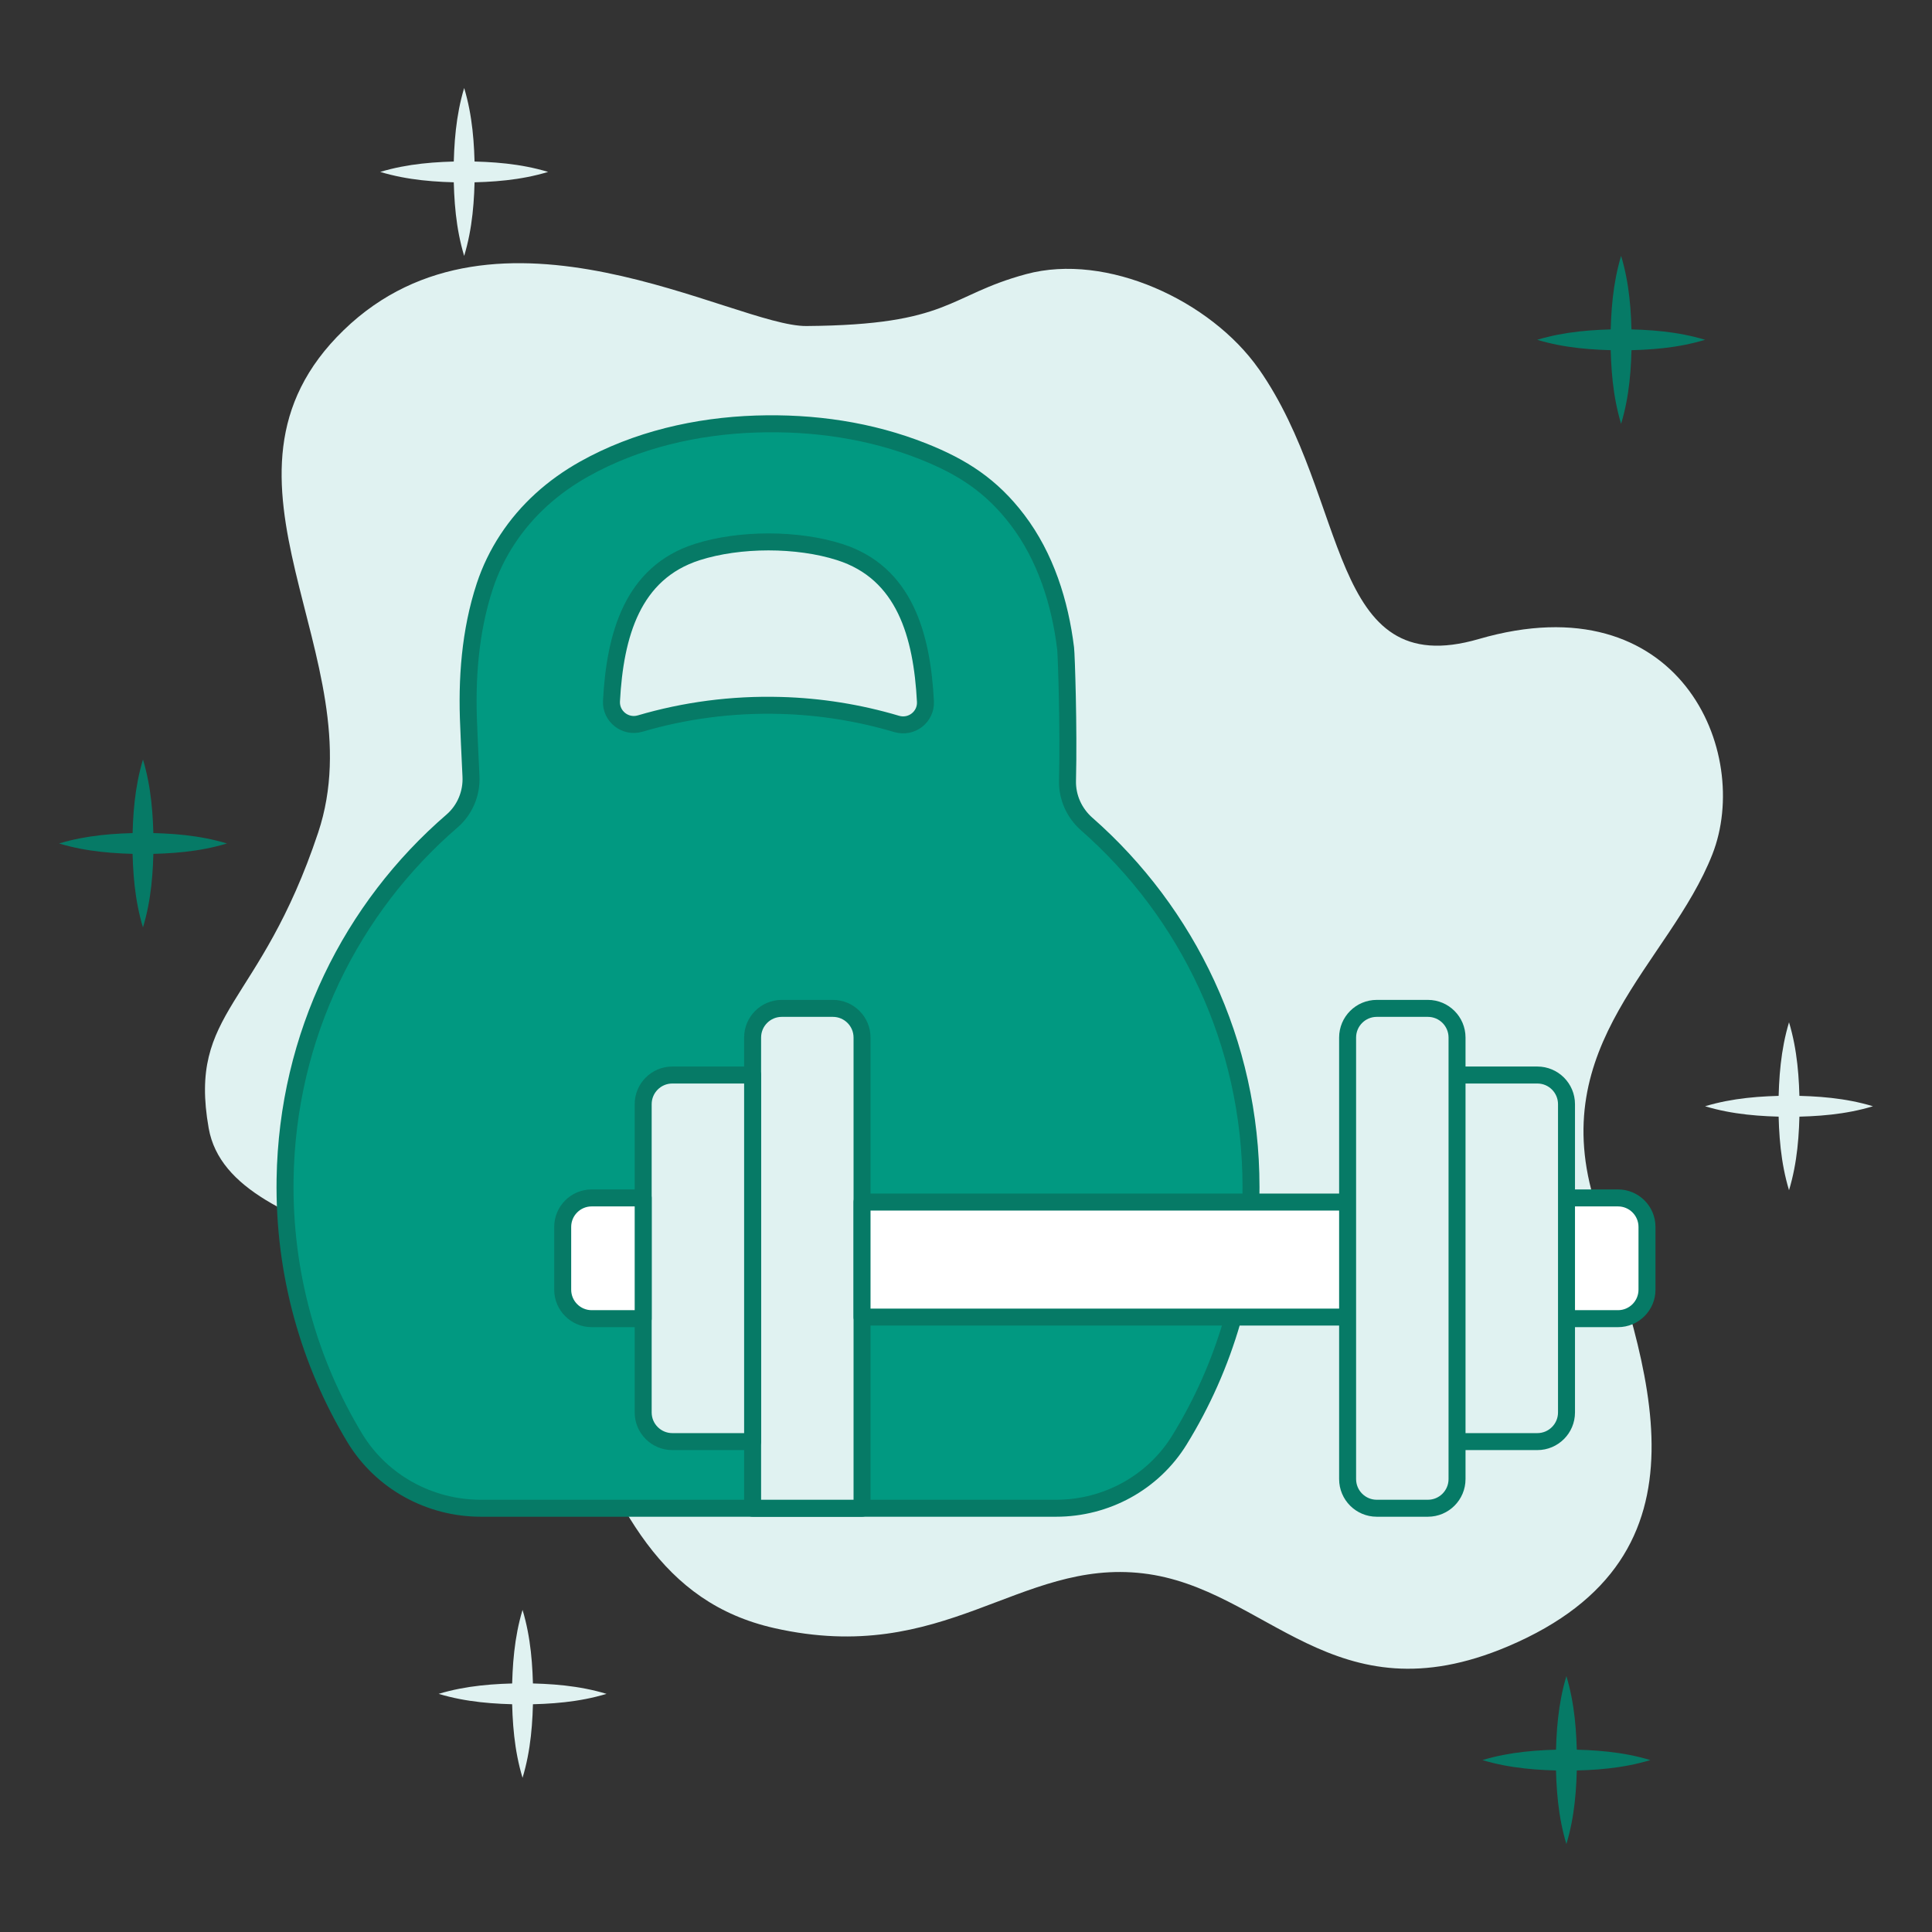
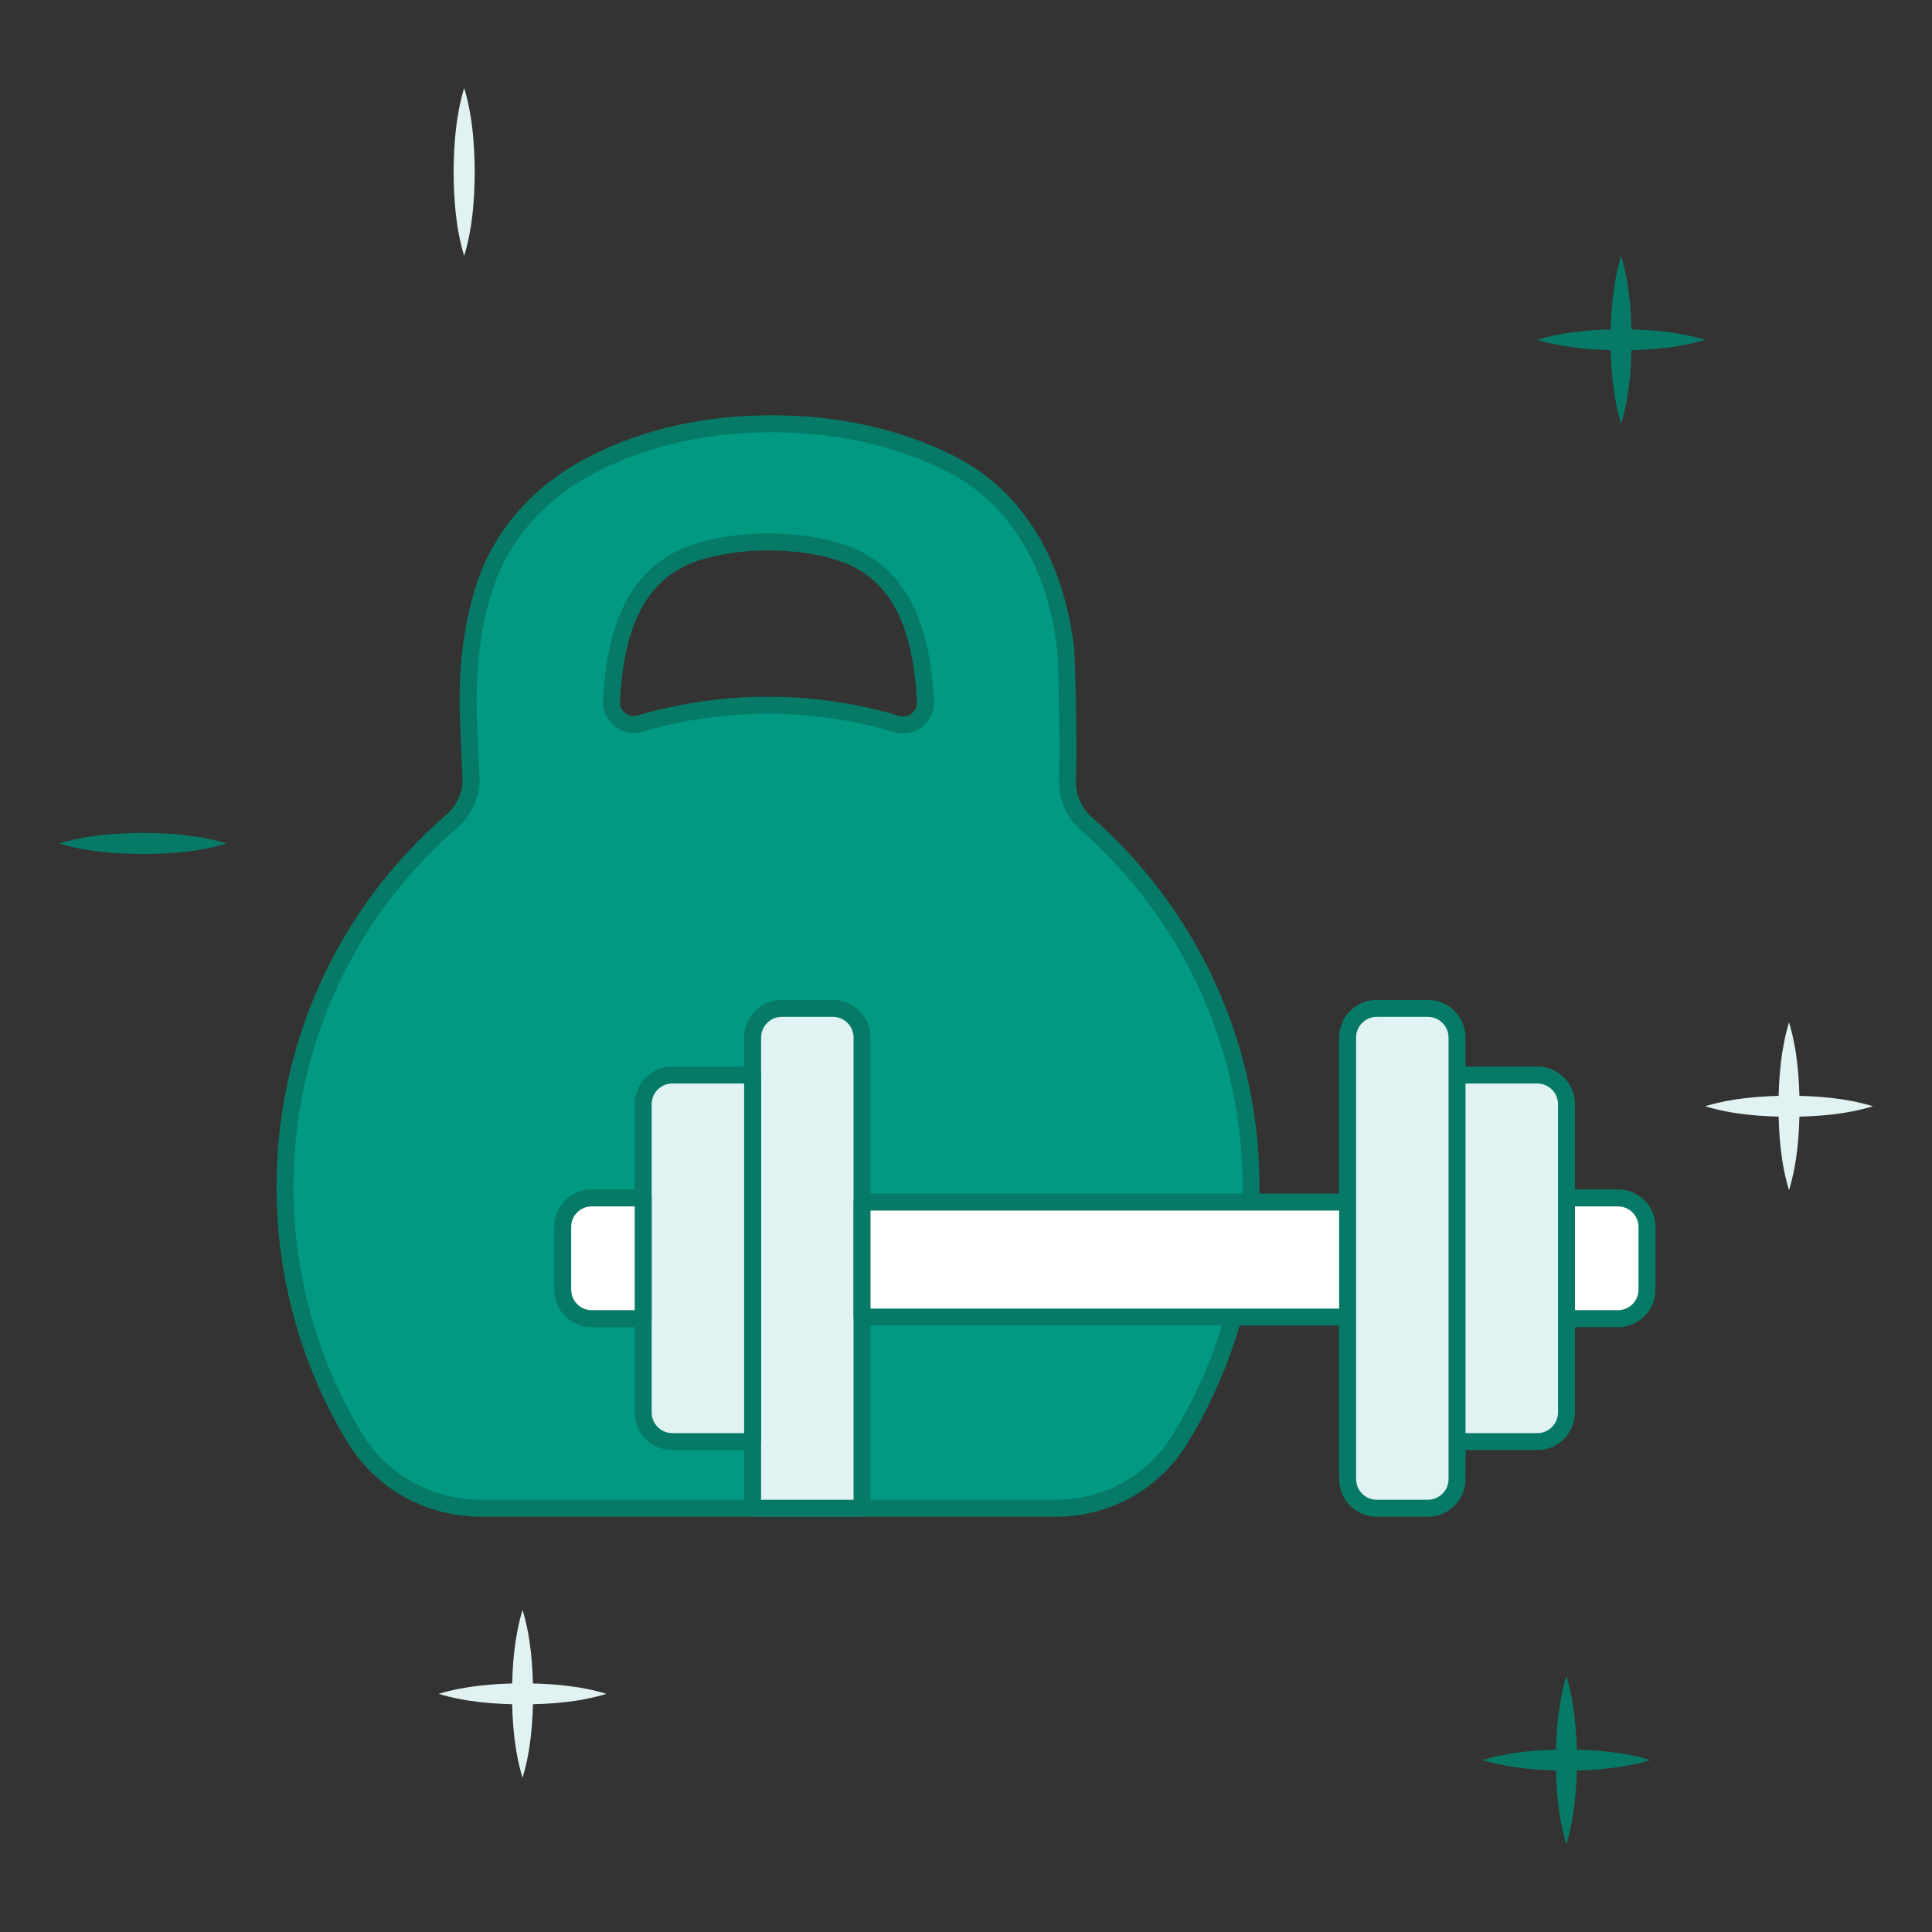
<svg xmlns="http://www.w3.org/2000/svg" id="Layer_1" viewBox="0 0 512 512">
  <rect x="0" y="0" width="512" height="512" fill="#333333" stroke="none" />
  <defs>
    <style>      .cls-1, .cls-2 {        fill: #e0f2f1;      }      .cls-1, .cls-3, .cls-4 {        stroke: #067a66;        stroke-linecap: round;        stroke-linejoin: round;        stroke-width: 4.5px;      }      .cls-3 {        fill: #fff;      }      .cls-4 {        fill: #019981;      }      .cls-5 {        fill: #067a66;      }    </style>
  </defs>
  <g>
-     <path class="cls-2" d="M333.57,97.76c-12.7-18.09-40.27-30.88-61.61-25.12-21,5.67-19.91,13.47-58.25,13.76-19.03.14-82-38.25-122.62,1.08-40.62,39.33,8.7,86.72-6.77,133.15-15.48,46.43-34.55,47.01-29.02,78.34,5.8,32.89,79.31,29.02,94.79,67.7,13.35,33.37,25.15,58.03,55.13,64.8,45.15,10.19,64.8-18.38,97.69-14.51,32.89,3.87,50.42,38.99,96.72,19.34,56.97-24.18,36.75-74.48,23.21-117.03-13.54-42.56,19.56-63.86,30.95-92.85,10.64-27.08-8.7-72.54-61.9-57.07-40.19,11.69-34.13-37.15-58.32-71.61Z" />
    <g>
      <path class="cls-5" d="M407.37,90.05c7.31-2.2,14.73-2.73,22.25-2.8,7.52.06,14.94.59,22.25,2.8-7.31,2.21-14.73,2.74-22.25,2.8-7.52-.07-14.94-.6-22.25-2.8h0Z" />
      <path class="cls-5" d="M429.61,67.81c2.2,7.31,2.73,14.73,2.8,22.25-.06,7.52-.59,14.94-2.8,22.25-2.21-7.31-2.74-14.73-2.8-22.25.07-7.52.6-14.94,2.8-22.25h0Z" />
    </g>
    <g>
      <path class="cls-2" d="M451.86,293.17c7.31-2.2,14.73-2.73,22.25-2.8,7.52.06,14.94.59,22.25,2.8-7.31,2.21-14.73,2.74-22.25,2.8-7.52-.07-14.94-.6-22.25-2.8h0Z" />
      <path class="cls-2" d="M474.11,270.92c2.2,7.31,2.73,14.73,2.8,22.25-.06,7.52-.59,14.94-2.8,22.25-2.21-7.31-2.74-14.73-2.8-22.25.07-7.52.6-14.94,2.8-22.25h0Z" />
    </g>
    <g>
      <path class="cls-5" d="M392.86,466.44c7.31-2.2,14.73-2.73,22.25-2.8,7.52.06,14.94.59,22.25,2.8-7.31,2.21-14.73,2.74-22.25,2.8-7.52-.07-14.94-.6-22.25-2.8h0Z" />
      <path class="cls-5" d="M415.11,444.19c2.2,7.31,2.73,14.73,2.8,22.25-.06,7.52-.59,14.94-2.8,22.25-2.21-7.31-2.74-14.73-2.8-22.25.07-7.52.6-14.94,2.8-22.25h0Z" />
    </g>
    <g>
      <path class="cls-2" d="M116.24,448.89c7.31-2.2,14.73-2.73,22.25-2.8,7.52.06,14.94.59,22.25,2.8-7.31,2.21-14.73,2.74-22.25,2.8-7.52-.07-14.94-.6-22.25-2.8h0Z" />
      <path class="cls-2" d="M138.48,426.64c2.2,7.31,2.73,14.73,2.8,22.25-.06,7.52-.59,14.94-2.8,22.25-2.21-7.31-2.74-14.73-2.8-22.25.07-7.52.6-14.94,2.8-22.25h0Z" />
    </g>
    <g>
-       <path class="cls-2" d="M100.76,45.56c7.31-2.2,14.73-2.73,22.25-2.8,7.52.06,14.94.59,22.25,2.8-7.31,2.21-14.73,2.74-22.25,2.8-7.52-.07-14.94-.6-22.25-2.8h0Z" />
      <path class="cls-2" d="M123.01,23.32c2.2,7.31,2.73,14.73,2.8,22.25-.06,7.52-.59,14.94-2.8,22.25-2.21-7.31-2.74-14.73-2.8-22.25.07-7.52.6-14.94,2.8-22.25h0Z" />
    </g>
    <g>
      <path class="cls-5" d="M15.65,223.53c7.31-2.2,14.73-2.73,22.25-2.8,7.52.06,14.94.59,22.25,2.8-7.31,2.21-14.73,2.74-22.25,2.8-7.52-.07-14.94-.6-22.25-2.8h0Z" />
-       <path class="cls-5" d="M37.89,201.28c2.2,7.31,2.73,14.73,2.8,22.25-.06,7.52-.59,14.94-2.8,22.25-2.21-7.31-2.74-14.73-2.8-22.25.07-7.52.6-14.94,2.8-22.25h0Z" />
+       <path class="cls-5" d="M37.89,201.28h0Z" />
    </g>
  </g>
  <g>
    <path class="cls-4" d="M288.01,218.4c-3.32-2.92-5.22-7.12-5.11-11.53.35-13.99-.3-33.47-.5-35.05-1.49-12.12-5.3-24.24-12.76-34.05-6.88-9.05-14.58-14.01-24.87-18.11-14.14-5.63-29.27-7.78-44.41-7.29-15.77.52-31.72,4.17-45.55,11.93-4.08,2.29-7.93,5.01-11.39,8.17-6.82,6.21-12.04,14.06-14.93,22.83-3.94,11.95-4.87,24.8-4.27,37.31.02.49.26,6.61.59,13.06.24,4.52-1.58,8.93-5,11.89-26.61,22.95-43.65,56.75-44.26,94.87-.4,25.04,6.39,48.63,18.44,68.59,7.05,11.67,19.81,18.68,33.45,18.68h152.44c13.27,0,25.7-6.76,32.67-18.06,12.03-19.51,18.98-42.49,18.98-67.1,0-38.31-16.84-72.69-43.51-96.14h0ZM169.64,191.75c-3.92,1.15-7.81-1.9-7.59-5.98.94-17.51,5.54-33.98,22.73-39.47,11.21-3.58,26.5-3.59,37.74,0,17.23,5.5,21.81,22.04,22.73,39.59.22,4.09-3.69,7.13-7.62,5.96-9.99-2.97-20.33-4.62-30.74-4.9-12.96-.36-25.48,1.34-37.25,4.8h0Z" />
    <path class="cls-1" d="M228.45,399.7h-29v-124.74c0-4.27,3.46-7.73,7.73-7.73h13.54c4.27,0,7.73,3.46,7.73,7.73v124.74h0Z" />
    <path class="cls-1" d="M199.45,382.04h-21.27c-4.27,0-7.73-3.46-7.73-7.73v-81.69c0-4.27,3.46-7.73,7.73-7.73h21.27v97.14h0Z" />
    <path class="cls-3" d="M170.45,349.46h-13.64c-4.25,0-7.69-3.44-7.69-7.69v-16.62c0-4.25,3.44-7.69,7.69-7.69h13.64v32ZM228.45,318.56h133.1v30.48h-133.1v-30.48Z" />
    <path class="cls-3" d="M411.6,349.46h17.18c4.25,0,7.69-3.44,7.69-7.69v-16.62c0-4.25-3.44-7.69-7.69-7.69h-17.18v32Z" />
    <path class="cls-1" d="M382.52,382.04h24.89c4.27,0,7.73-3.46,7.73-7.73v-81.69c0-4.27-3.46-7.73-7.73-7.73h-24.89v97.14Z" />
    <path class="cls-1" d="M364.86,399.7h13.54c4.27,0,7.73-3.46,7.73-7.73v-117.01c0-4.27-3.46-7.73-7.73-7.73h-13.54c-4.27,0-7.73,3.46-7.73,7.73v117.01c0,4.27,3.46,7.73,7.73,7.73h0Z" />
  </g>
</svg>